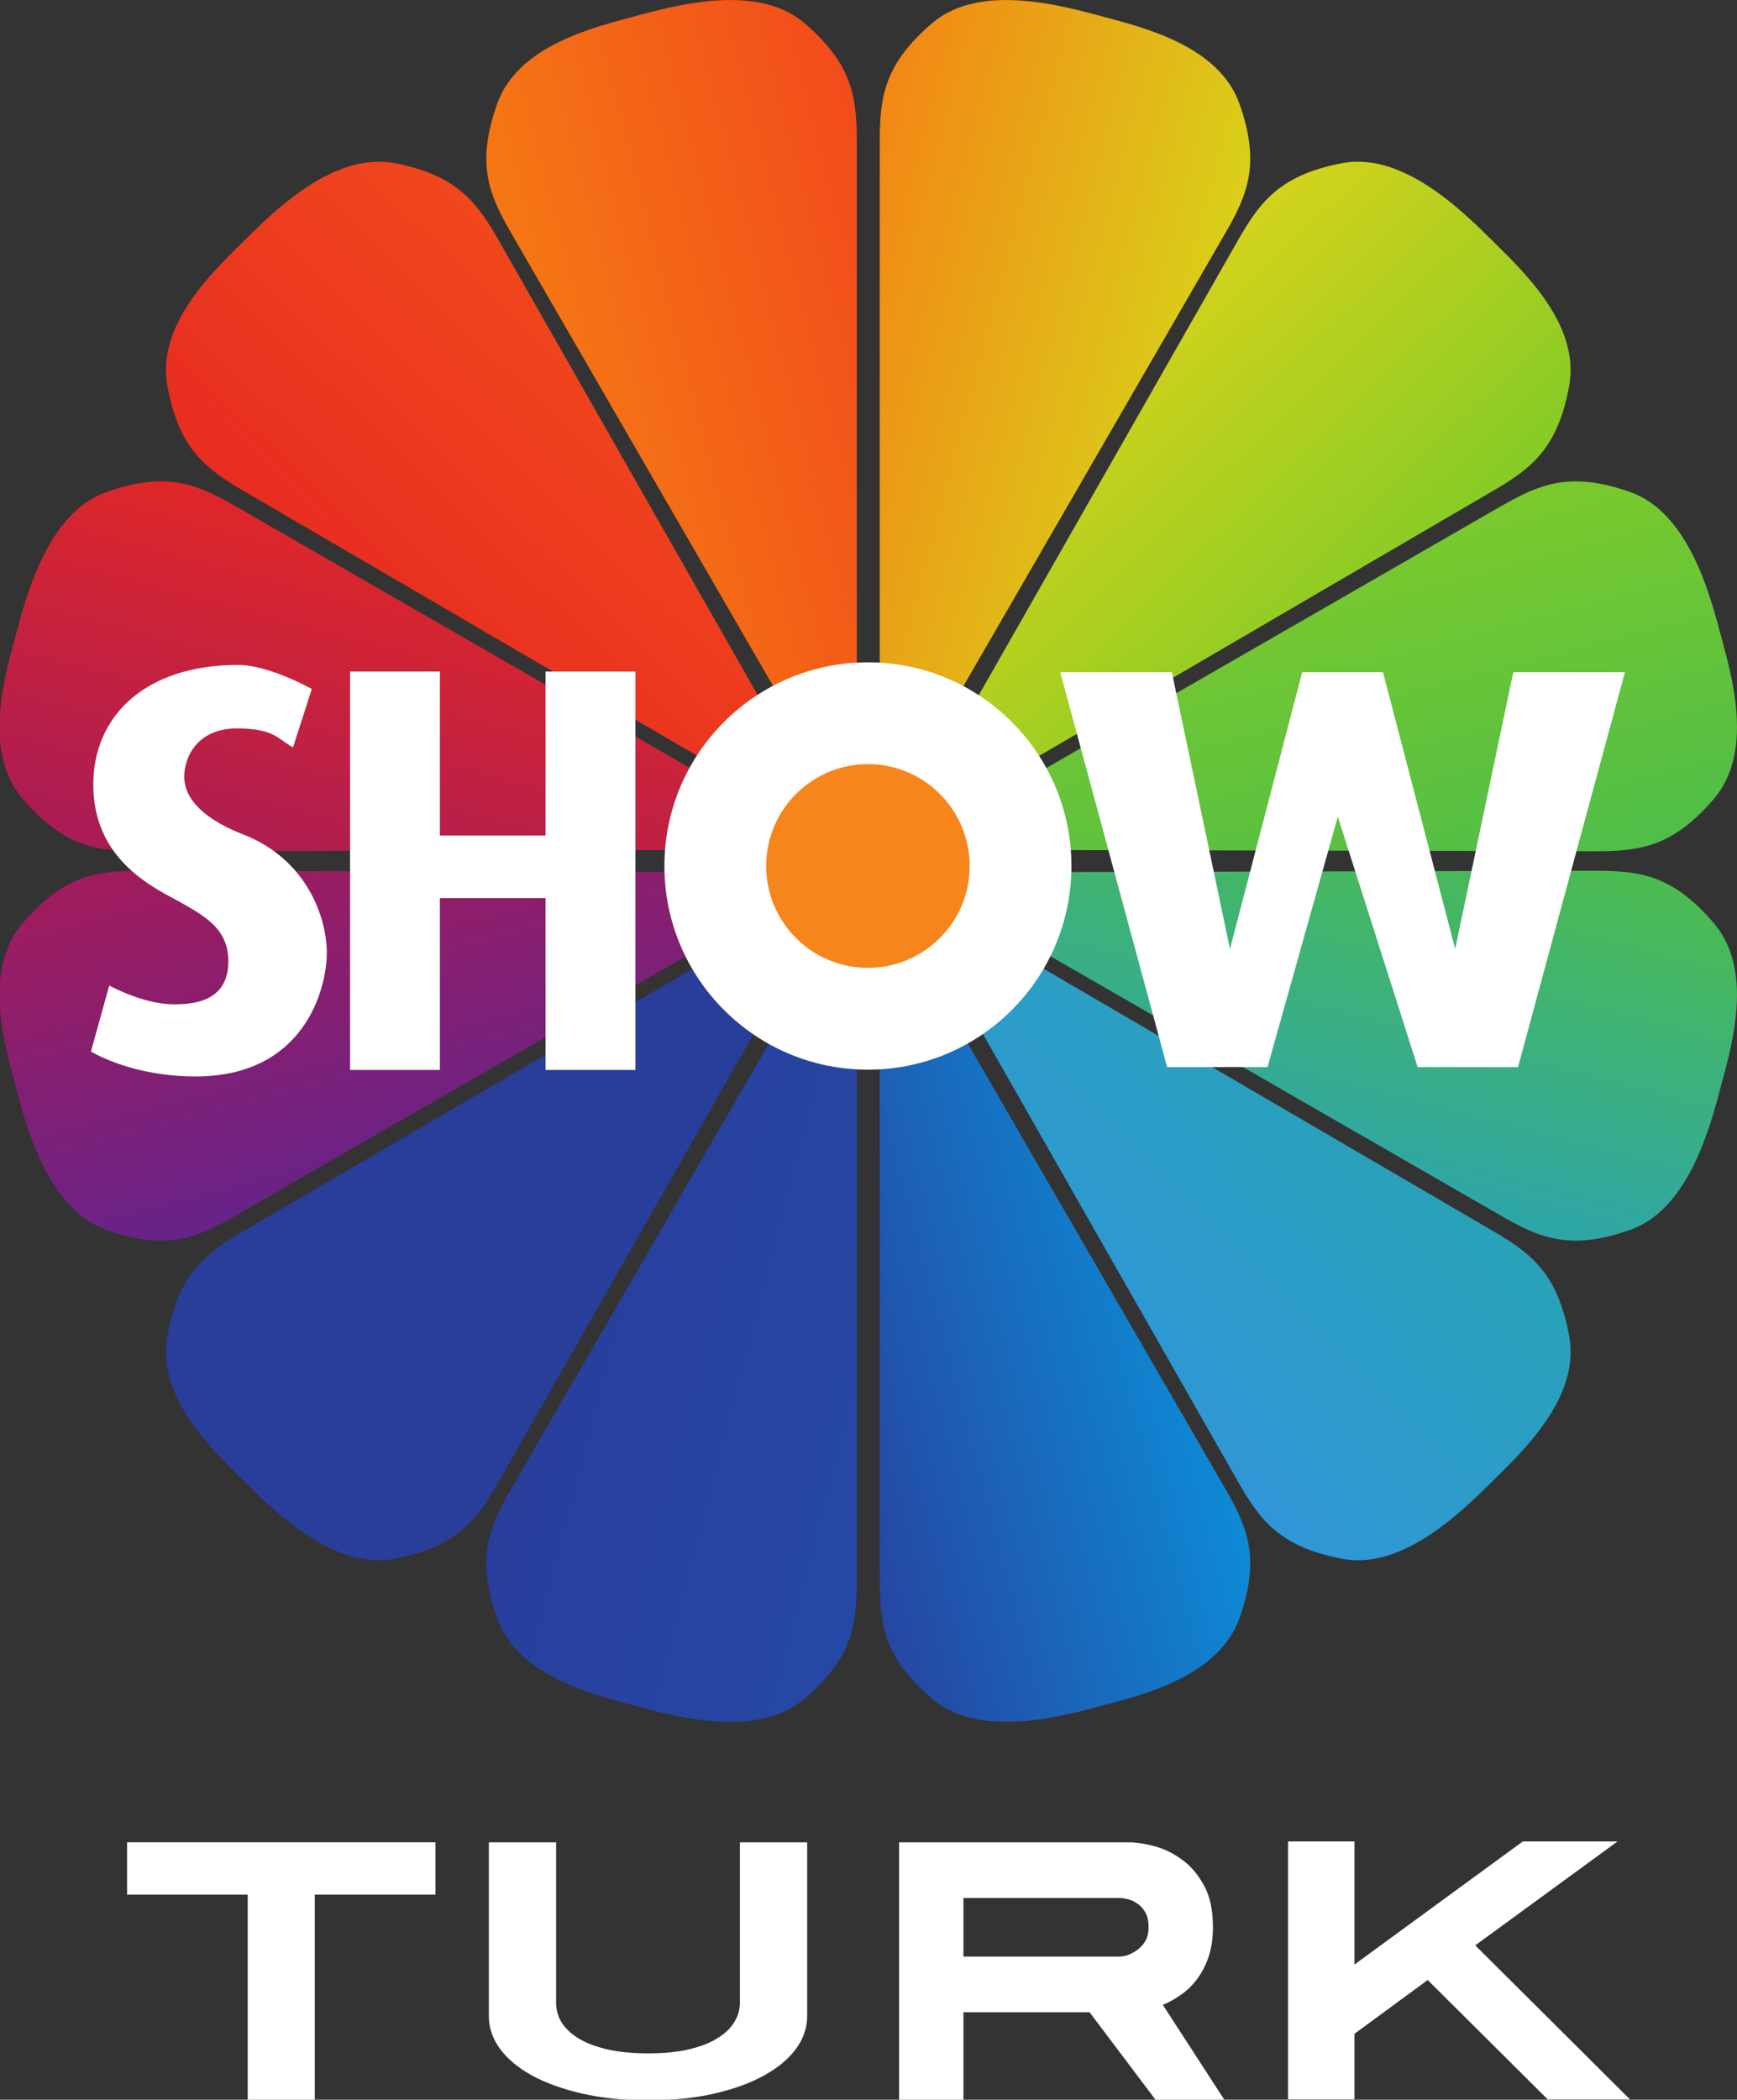
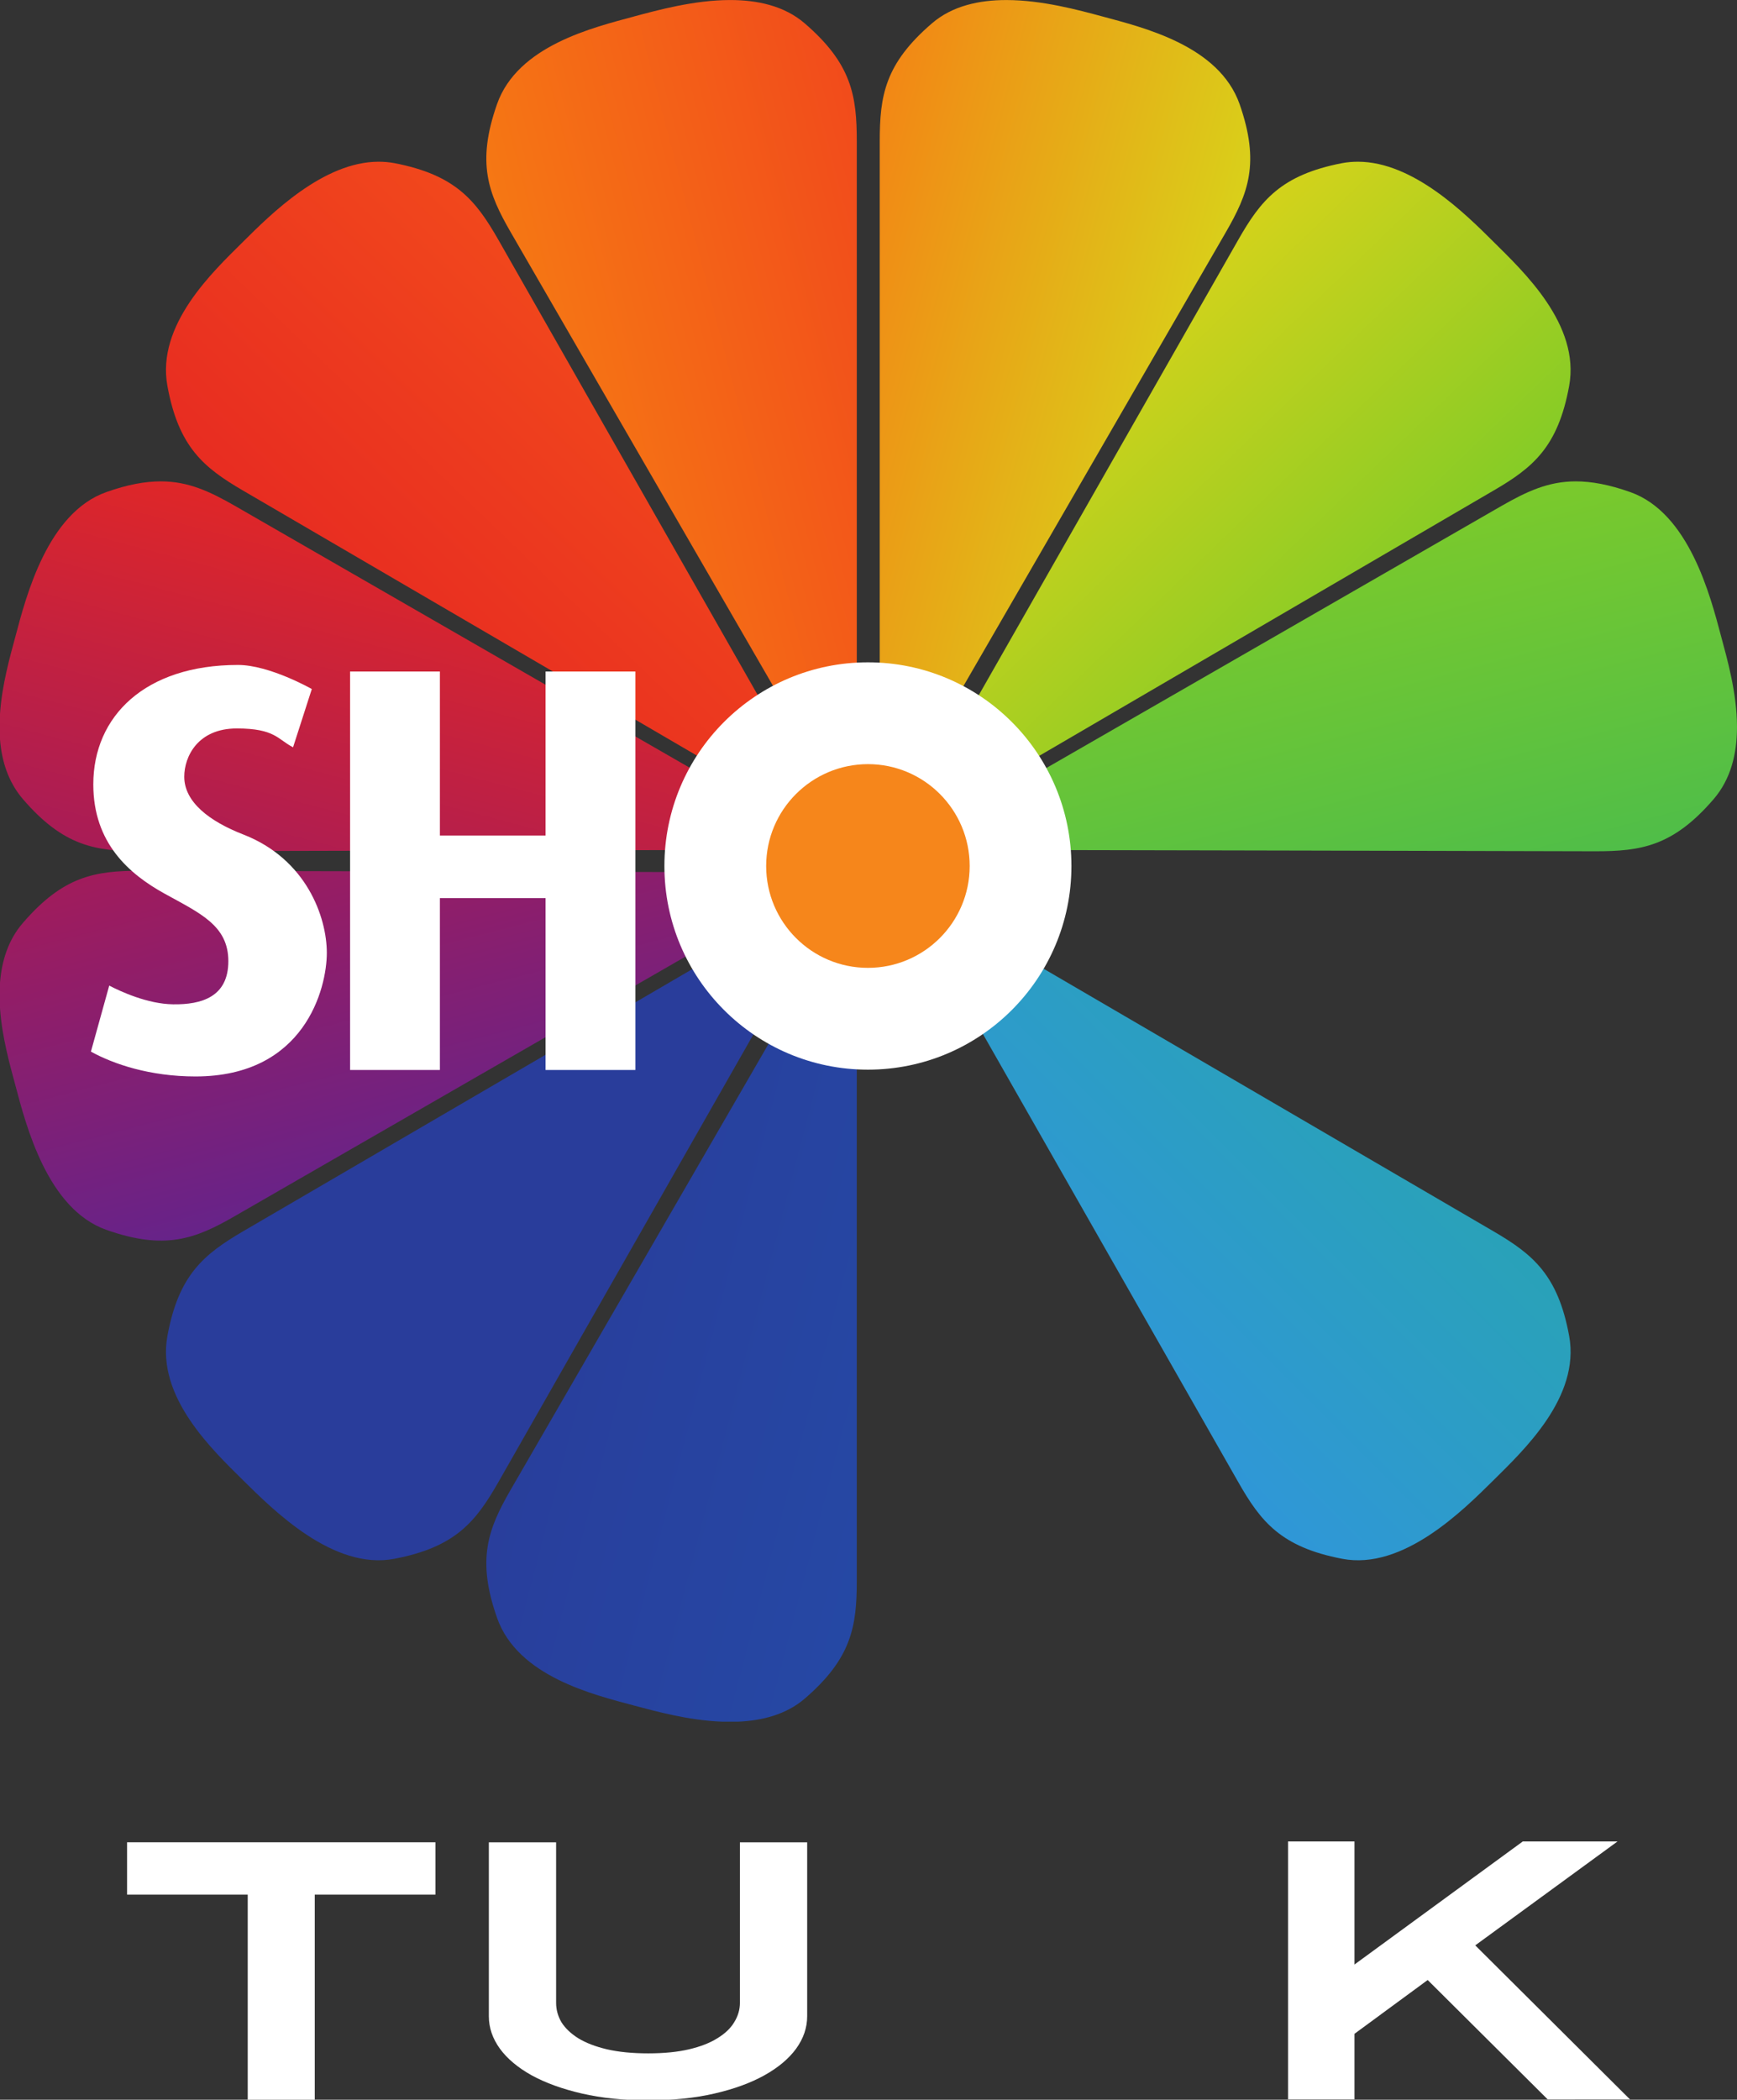
<svg xmlns="http://www.w3.org/2000/svg" width="158.75mm" height="191.81mm" version="1.1" viewBox="0 0 158.75 191.81">
  <rect x="0" y="0" width="158.75" height="191.81" fill="#333333" stroke="none" />
  <defs>
    <linearGradient id="f" x1="-5745" x2="-5739.9" y1="1770.4" y2="1772.9" gradientTransform="matrix(6.727,0,0,-12.67,38637,22669)" gradientUnits="userSpaceOnUse">
      <stop stop-color="#F67C13" offset="0" />
      <stop stop-color="#F1471C" offset="1" />
    </linearGradient>
    <linearGradient id="d" x1="-5821.8" x2="-5819.3" y1="1767.8" y2="1770.4" gradientTransform="matrix(10.859,0,0,-10.878,63190,19481)" gradientUnits="userSpaceOnUse">
      <stop stop-color="#E62822" offset="0" />
      <stop stop-color="#F1471C" offset="1" />
    </linearGradient>
    <linearGradient id="e" x1="-5840.5" x2="-5838" y1="1756.8" y2="1761.8" gradientTransform="matrix(12.701,0,0,-6.714,74138,12068)" gradientUnits="userSpaceOnUse">
      <stop stop-color="#A51B59" offset="0" />
      <stop stop-color="#E62822" offset="1" />
    </linearGradient>
    <linearGradient id="c" x1="-5840.5" x2="-5838" y1="1758.8" y2="1753.7" gradientTransform="matrix(12.701,0,0,-6.713,74138,12074)" gradientUnits="userSpaceOnUse">
      <stop stop-color="#A41B59" offset="0" />
      <stop stop-color="#5E2490" offset="1" />
    </linearGradient>
    <linearGradient id="g" x1="-5821.8" x2="-5819.3" y1="1765.4" y2="1762.9" gradientTransform="matrix(10.859,0,0,-10.879,63190,19496)" gradientUnits="userSpaceOnUse">
      <stop stop-color="#293D9B" offset="1" />
      <stop stop-color="#5E2591" offset="1" />
    </linearGradient>
    <linearGradient id="l" x1="-5745" x2="-5739.9" y1="1766.9" y2="1764.4" gradientTransform="matrix(6.727,0,0,-12.667,38637,22682)" gradientUnits="userSpaceOnUse">
      <stop stop-color="#293D9B" offset="0" />
      <stop stop-color="#2549A5" offset="1" />
    </linearGradient>
    <linearGradient id="k" x1="-5741.9" x2="-5736.9" y1="1764.4" y2="1766.9" gradientTransform="matrix(6.728,0,0,-12.667,38647,22682)" gradientUnits="userSpaceOnUse">
      <stop stop-color="#293D9B" offset="0" />
      <stop stop-color="#0C8ED8" offset="1" />
    </linearGradient>
    <linearGradient id="i" x1="-5816.8" x2="-5814.3" y1="1762.9" y2="1765.4" gradientTransform="matrix(10.859,0,0,-10.879,63205,19496)" gradientUnits="userSpaceOnUse">
      <stop stop-color="#3096DA" offset="0" />
      <stop stop-color="#29A2B7" offset="1" />
    </linearGradient>
    <linearGradient id="j" x1="-5834.6" x2="-5832.1" y1="1753.7" y2="1758.8" gradientTransform="matrix(12.709,0,0,-6.713,74204,12074)" gradientUnits="userSpaceOnUse">
      <stop stop-color="#29A2B7" offset="0" />
      <stop stop-color="#4DBD4B" offset="1" />
    </linearGradient>
    <linearGradient id="h" x1="-5832.1" x2="-5834.6" y1="1756.8" y2="1761.8" gradientTransform="matrix(12.709,0,0,-6.714,74204,12068)" gradientUnits="userSpaceOnUse">
      <stop stop-color="#4DBD4A" offset="0" />
      <stop stop-color="#80CB28" offset="1" />
    </linearGradient>
    <linearGradient id="b" x1="-5814.3" x2="-5816.8" y1="1767.8" y2="1770.4" gradientTransform="matrix(10.859,0,0,-10.878,63205,19481)" gradientUnits="userSpaceOnUse">
      <stop stop-color="#80CB27" offset="0" />
      <stop stop-color="#D8D31A" offset="1" />
    </linearGradient>
    <linearGradient id="a" x1="-5736.9" x2="-5741.9" y1="1770.4" y2="1772.9" gradientTransform="matrix(6.728,0,0,-12.67,38647,22669)" gradientUnits="userSpaceOnUse">
      <stop stop-color="#D8D31A" offset="0" />
      <stop stop-color="#F67D14" offset="1" />
    </linearGradient>
  </defs>
  <g transform="translate(102.43 -52.927)">
    <g transform="matrix(1 0 0 1 -44.222 -138.27)" stroke-width=".225">
      <path d="m-0.252 192.7c-3.72 1.01-10.646 2.65-12.531 8.01-1.883 5.37-0.816 8.13 1.267 11.73 2.082 3.6 24.546 42.43 24.546 42.43l6.396-1.56-5.645 1.66 6.316-1.85v-49.01c0-4.17-0.466-7.09-4.773-10.79-1.851-1.59-4.305-2.12-6.791-2.12-3.292 0-6.656 0.93-8.785 1.5" fill="url(#f)" />
      <path d="m-35.99 213.28c-2.739 2.72-7.94 7.57-6.918 13.17 1.021 5.59 3.324 7.47 6.91 9.56 3.601 2.1 42.338 24.71 42.338 24.71l4.782-4.54-4.084 4.25 4.574-4.74-24.268-42.58c-2.067-3.61-3.919-5.93-9.498-7.01-0.483-0.09-0.974-0.13-1.449-0.13-5.073 0-9.879 4.82-12.387 7.31" fill="url(#d)" />
      <path d="m-48.496 236.15c-5.359 1.9-7.314 9.46-8.303 13.19-0.492 1.83-1.228 4.41-1.409 7.06v2.35c0.158 1.97 0.744 3.87 2.097 5.45 3.712 4.31 6.641 4.76 10.805 4.76 4.154-0.02 49.019-0.11 49.019-0.11l1.828-6.33-1.376 5.72 1.55-6.4s-38.88-22.37-42.481-24.45c-2.295-1.31-4.242-2.22-6.744-2.22-1.433 0-3.04 0.29-4.986 0.98" fill="url(#e)" />
      <path d="m-45.401 270.74c-4.109 0-7.021 0.48-10.71 4.76-1.353 1.56-1.939 3.48-2.097 5.46v2.33c0.181 2.66 0.917 5.23 1.409 7.06 0.989 3.74 2.944 11.29 8.302 13.19 5.351 1.89 8.129 0.84 11.731-1.24 3.601-2.08 42.481-24.45 42.481-24.45l-1.55-6.4 1.376 5.72-1.828-6.31s-44.865-0.12-49.019-0.12h-0.095" fill="url(#c)" />
      <path d="m-35.998 303.68c-3.586 2.1-5.889 3.98-6.91 9.56-1.022 5.6 4.179 10.46 6.918 13.18 2.754 2.71 8.247 8.25 13.836 7.17 5.58-1.07 7.431-3.39 9.499-7.01 2.057-3.61 24.267-42.58 24.267-42.58l-4.574-4.74 4.084 4.25-4.782-4.53c-2e-4 0-38.738 22.6-42.338 24.7" fill="url(#g)" />
      <path d="m19.426 286.39-6.396-1.56s-22.464 38.82-24.546 42.42c-2.083 3.6-3.15 6.37-1.267 11.73 1.885 5.37 8.81 7.02 12.531 8.02 1.97 0.52 4.987 1.36 8.033 1.47h1.488c2.224-0.1 4.376-0.66 6.054-2.09 4.307-3.7 4.773-6.63 4.773-10.78v-49.02l-6.316-1.85z" fill="url(#l)" />
-       <path d="m22.195 286.58v49.02c0 4.15 0.468 7.08 4.782 10.78 1.67 1.43 3.823 1.99 6.047 2.09h1.488c3.055-0.11 6.063-0.95 8.034-1.47 3.72-1 10.646-2.65 12.538-8.02 1.876-5.36 0.807-8.13-1.275-11.73-2.081-3.6-24.545-42.42-24.545-42.42l-6.395 1.56 5.652-1.67z" fill="url(#k)" />
      <path d="m31.171 283.51 4.086-4.25-4.576 4.74s22.211 38.97 24.276 42.58c2.058 3.62 3.911 5.94 9.491 7.01 5.588 1.08 11.089-4.46 13.835-7.17 2.738-2.72 7.94-7.58 6.92-13.18-1.022-5.58-3.318-7.46-6.911-9.56-3.602-2.1-42.34-24.7-42.34-24.7z" fill="url(#i)" />
-       <path d="m87.601 270.74c-4.157 0-49.013 0.12-49.013 0.12l-1.836 6.31 1.378-5.72-1.553 6.4s38.881 22.37 42.482 24.45 6.379 3.13 11.731 1.24c5.367-1.9 7.314-9.45 8.303-13.19 0.562-2.09 1.437-5.15 1.447-8.2v-0.14c-0.01-2.34-0.545-4.66-2.135-6.51-3.688-4.28-6.601-4.76-10.709-4.76h-0.095" fill="url(#j)" />
      <path d="m79.059 237.39c-3.601 2.08-42.482 24.45-42.482 24.45l1.553 6.4-1.378-5.72 1.836 6.33s44.856 0.09 49.013 0.11c4.163 0 7.091-0.45 10.804-4.76 1.59-1.85 2.125-4.17 2.135-6.51v-0.15c-0.01-3.05-0.885-6.11-1.447-8.2-0.989-3.73-2.936-11.29-8.303-13.19-1.948-0.69-3.554-0.98-4.987-0.98-2.494 0-4.448 0.91-6.744 2.22" fill="url(#h)" />
      <path d="m64.448 206.1c-5.58 1.08-7.433 3.4-9.491 7.01-2.065 3.61-24.277 42.58-24.277 42.58l4.576 4.74-4.085-4.25 4.781 4.54s38.738-22.61 42.339-24.71c3.594-2.09 5.89-3.97 6.911-9.56 1.02-5.6-4.181-10.45-6.919-13.17-2.509-2.49-7.313-7.31-12.388-7.31-0.475 0-0.965 0.04-1.447 0.13" fill="url(#b)" />
      <path d="m26.977 193.32c-4.314 3.7-4.782 6.62-4.782 10.79v49.01l6.326 1.85-5.652-1.66 6.395 1.56s22.464-38.83 24.545-42.43c2.082-3.6 3.151-6.36 1.275-11.73-1.892-5.36-8.818-7-12.538-8.01-2.129-0.57-5.494-1.5-8.787-1.5-2.484 0-4.93 0.53-6.782 2.12" fill="url(#a)" />
      <g fill="#fff">
        <path d="m-48.225 281.23c1.019 0.53 3.495 1.68 5.83 1.71 2.617 0.04 5.056-0.68 5.056-3.94s-2.572-4.37-5.828-6.17c-3.257-1.8-6.514-4.63-6.514-9.98 0-6.21 4.713-10.91 13.223-10.91 2.89 0 6.747 2.2 6.747 2.2l-1.713 5.32c-1.404-0.71-1.631-1.72-5.143-1.72-3.563 0-4.801 2.57-4.801 4.41 0 2.32 2.315 4.08 5.401 5.28 5.785 2.25 7.628 7.57 7.628 10.81 0 3.25-2.017 11.29-12.006 11.29-4.159 0-7.501-1.13-9.553-2.27z" />
        <path d="m-18.004 252.54v14.98h9.658v-14.98h8.208v36.4h-8.208v-15.7h-9.658v15.7h-8.209v-36.4z" />
        <path d="m2.514 270.31c0 10.27 8.327 18.6 18.6 18.6s18.599-8.33 18.599-18.6c0-10.28-8.326-18.61-18.599-18.61s-18.6 8.33-18.6 18.61" />
      </g>
      <path d="m11.814 270.31c0 5.13 4.164 9.3 9.3 9.3s9.3-4.17 9.3-9.3c0-5.14-4.164-9.31-9.3-9.31-5.136 0.01-9.3 4.17-9.3 9.31" fill="#f6861b" />
-       <path d="m71.357 288.68h9.171l9.771-36.08h-10.201l-5.313 25.28-6.599-25.28h-7.384l-6.599 25.28-5.313-25.28h-10.201l9.773 36.08h9.17l6.428-22.88z" fill="#fff" />
    </g>
    <g transform="matrix(1 0 0 .976 -102.39 65.68)" fill="#fff" style="font-feature-settings:normal;font-variant-caps:normal;font-variant-ligatures:normal;font-variant-numeric:normal" aria-label="TURK">
      <path d="m28.727 164.26v19.249h-6.127v-19.249h-11.028l-7.1e-5 -4.897h28.183v4.897z" stroke-width=".49" />
      <path d="m73.73 175.65c0 1.068-0.338 2.08-1.013 3.036-0.675 0.942-1.641 1.771-2.899 2.488-1.257 0.717-2.782 1.286-4.575 1.708-1.793 0.422-3.807 0.633-6.042 0.633s-4.249-0.211-6.042-0.633-3.329-0.991-4.61-1.708c-1.257-0.717-2.224-1.546-2.899-2.488-0.675-0.956-1.013-1.968-1.013-3.036v-16.282h6.147l1.28e-4 15.028c5e-6 0.633 0.163 1.237 0.489 1.813 0.349 0.562 0.861 1.061 1.537 1.497 0.698 0.436 1.572 0.78 2.619 1.033 1.071 0.253 2.328 0.38 3.772 0.38s2.689-0.127 3.737-0.38c1.048-0.253 1.909-0.597 2.584-1.033 0.698-0.436 1.211-0.935 1.537-1.497 0.349-0.576 0.524-1.181 0.524-1.813v-15.028h6.147z" stroke-width=".388" />
-       <path d="m104.93 167.3c0-0.575-0.1-1.035-0.301-1.38-0.201-0.368-0.446-0.644-0.735-0.828-0.29-0.207-0.591-0.345-0.903-0.414-0.29-0.069-0.524-0.103-0.702-0.103h-14.275v5.485h14.275c0.134 0 0.345-0.035 0.635-0.103 0.29-0.092 0.579-0.241 0.869-0.448 0.312-0.207 0.579-0.483 0.802-0.828 0.223-0.368 0.334-0.828 0.334-1.38zm5.884 0c0 1.058-0.134 1.989-0.401 2.794-0.267 0.805-0.624 1.506-1.07 2.104-0.423 0.575-0.914 1.058-1.471 1.449-0.535 0.391-1.081 0.701-1.638 0.931l5.655 8.934h-6.285l-6.068-8.244-11.522-7e-5v8.244h-5.884v-24.146l21.028 7e-5c0.624 0 1.371 0.115 2.24 0.345 0.891 0.23 1.738 0.644 2.541 1.242 0.802 0.575 1.482 1.38 2.039 2.415 0.557 1.012 0.836 2.323 0.836 3.932z" stroke-width=".486" />
      <path d="m141.41 183.43-10.969-11.176-6.692 5.036v6.14h-6.071v-24.146h6.071v11.521l15.385-11.521h8.658l-13.004 9.727 14.143 14.419z" stroke-width=".494" />
    </g>
  </g>
</svg>